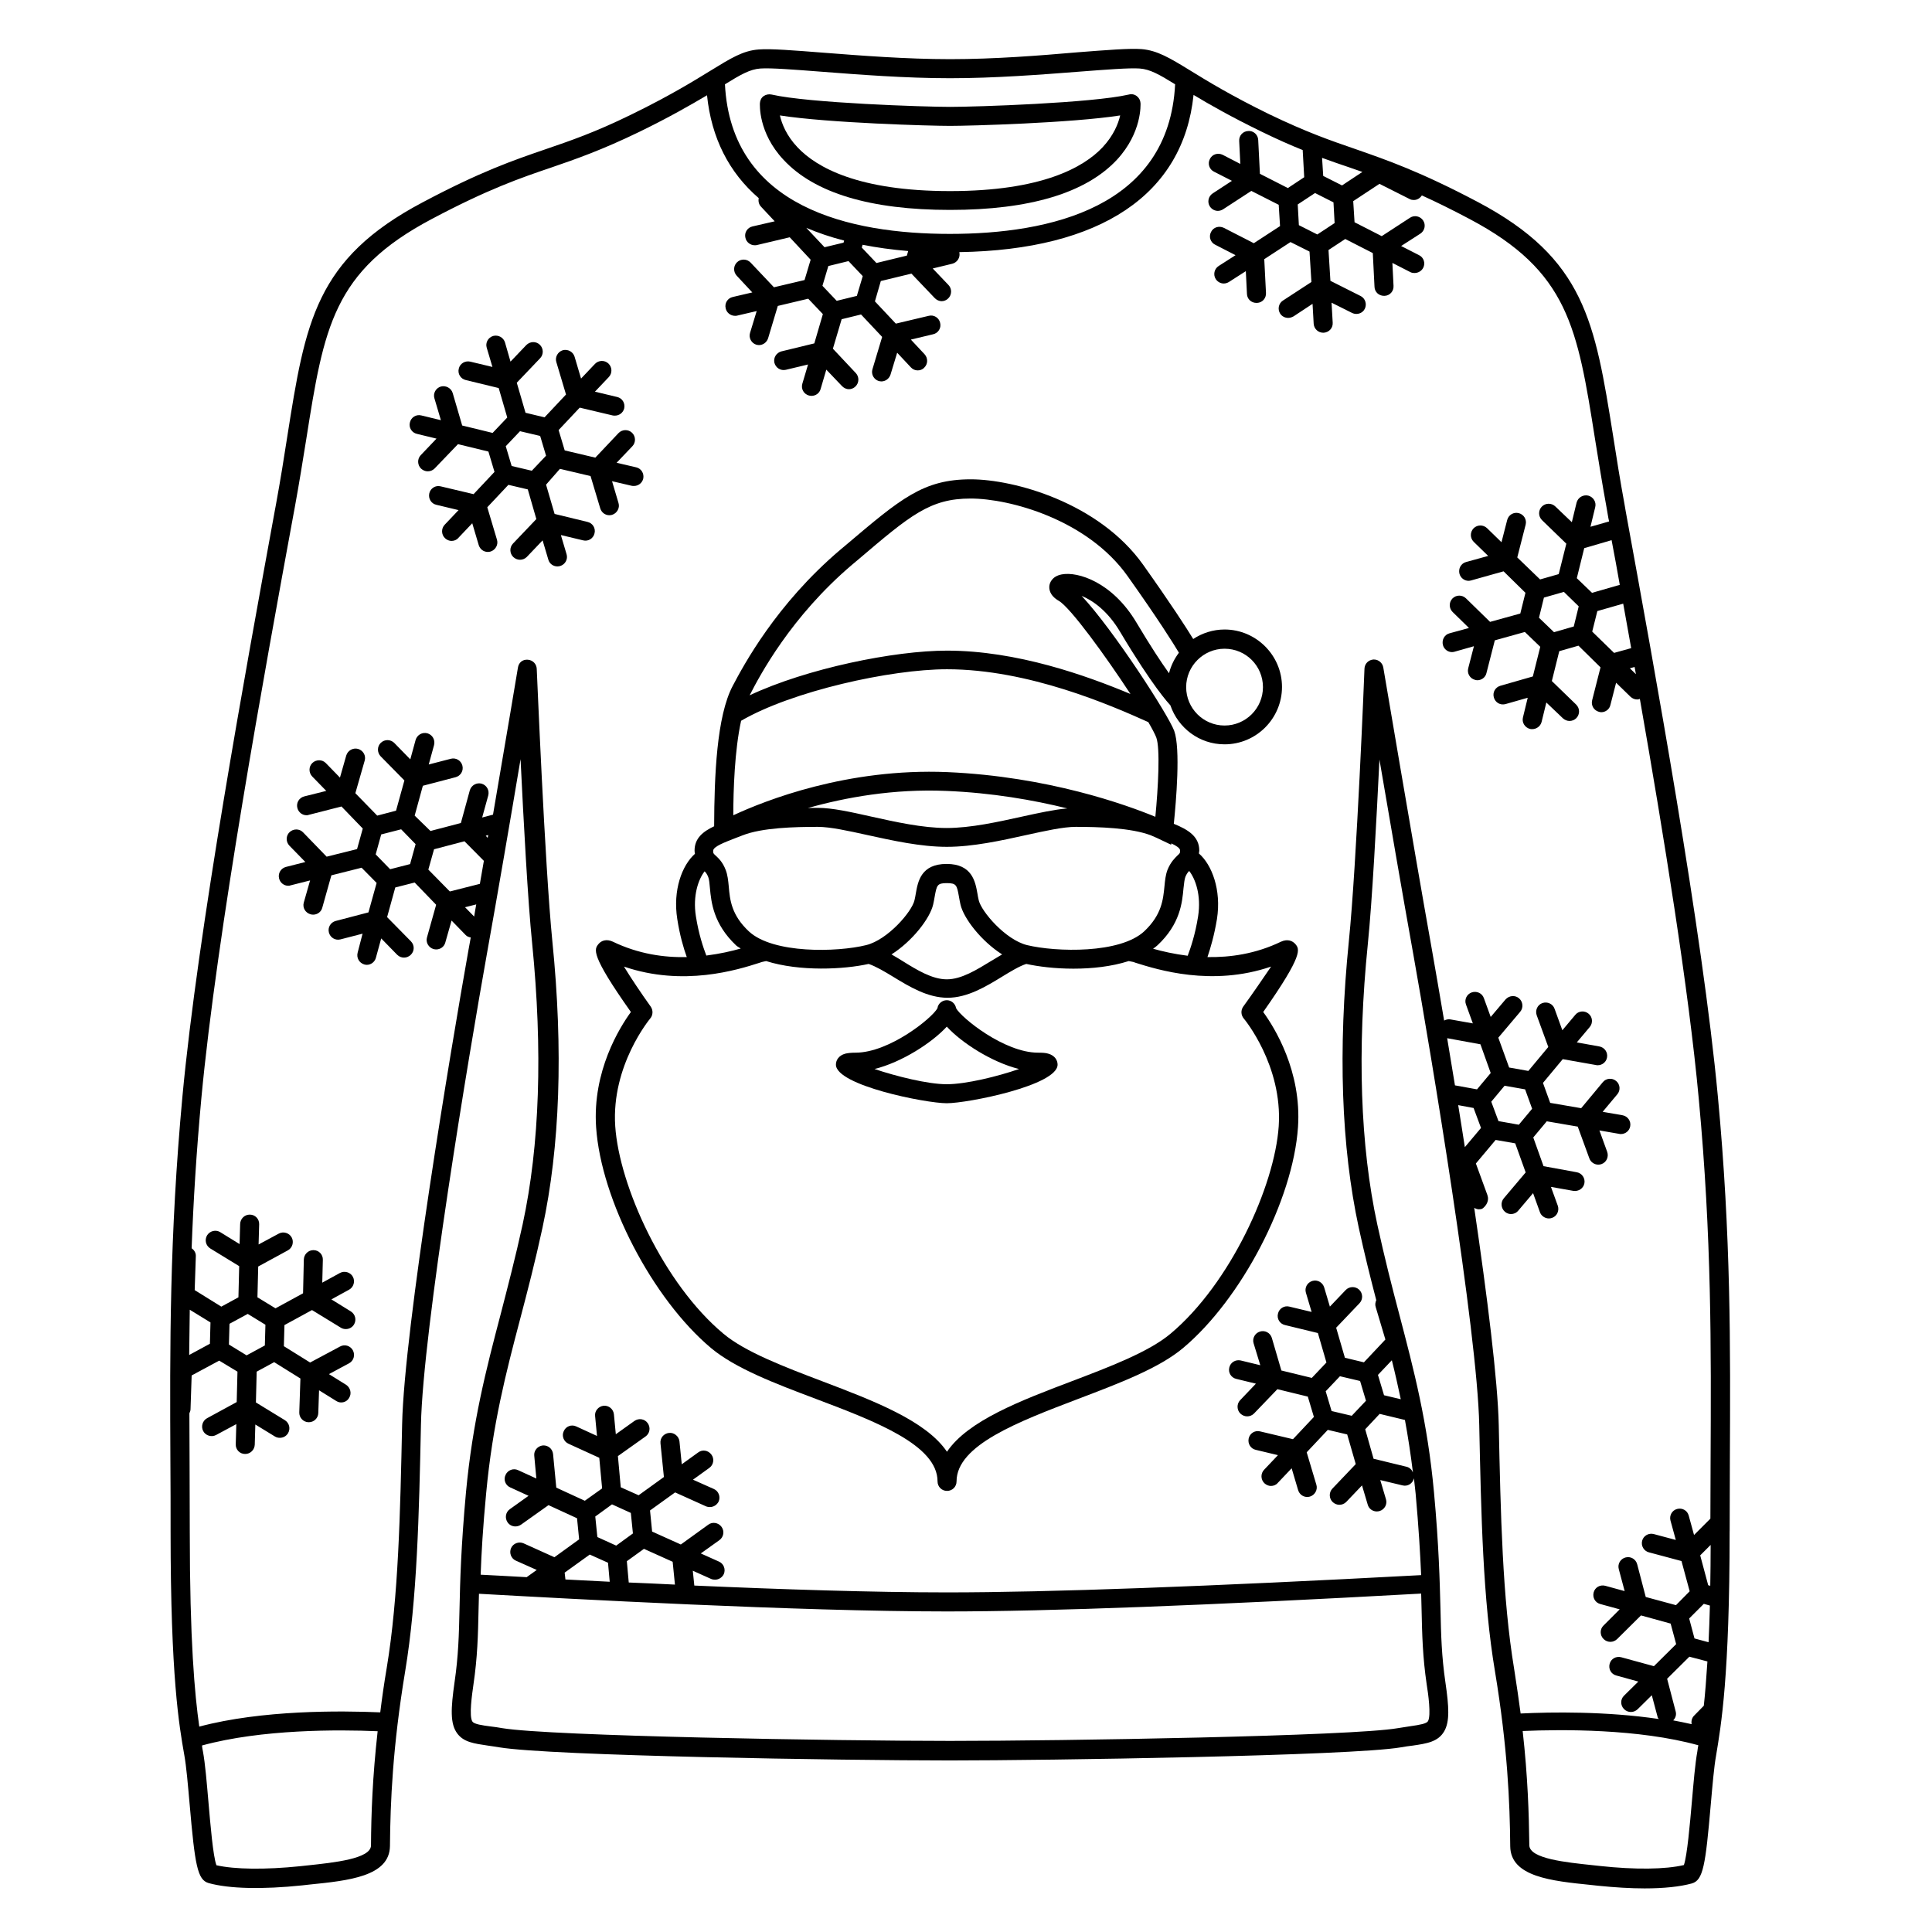
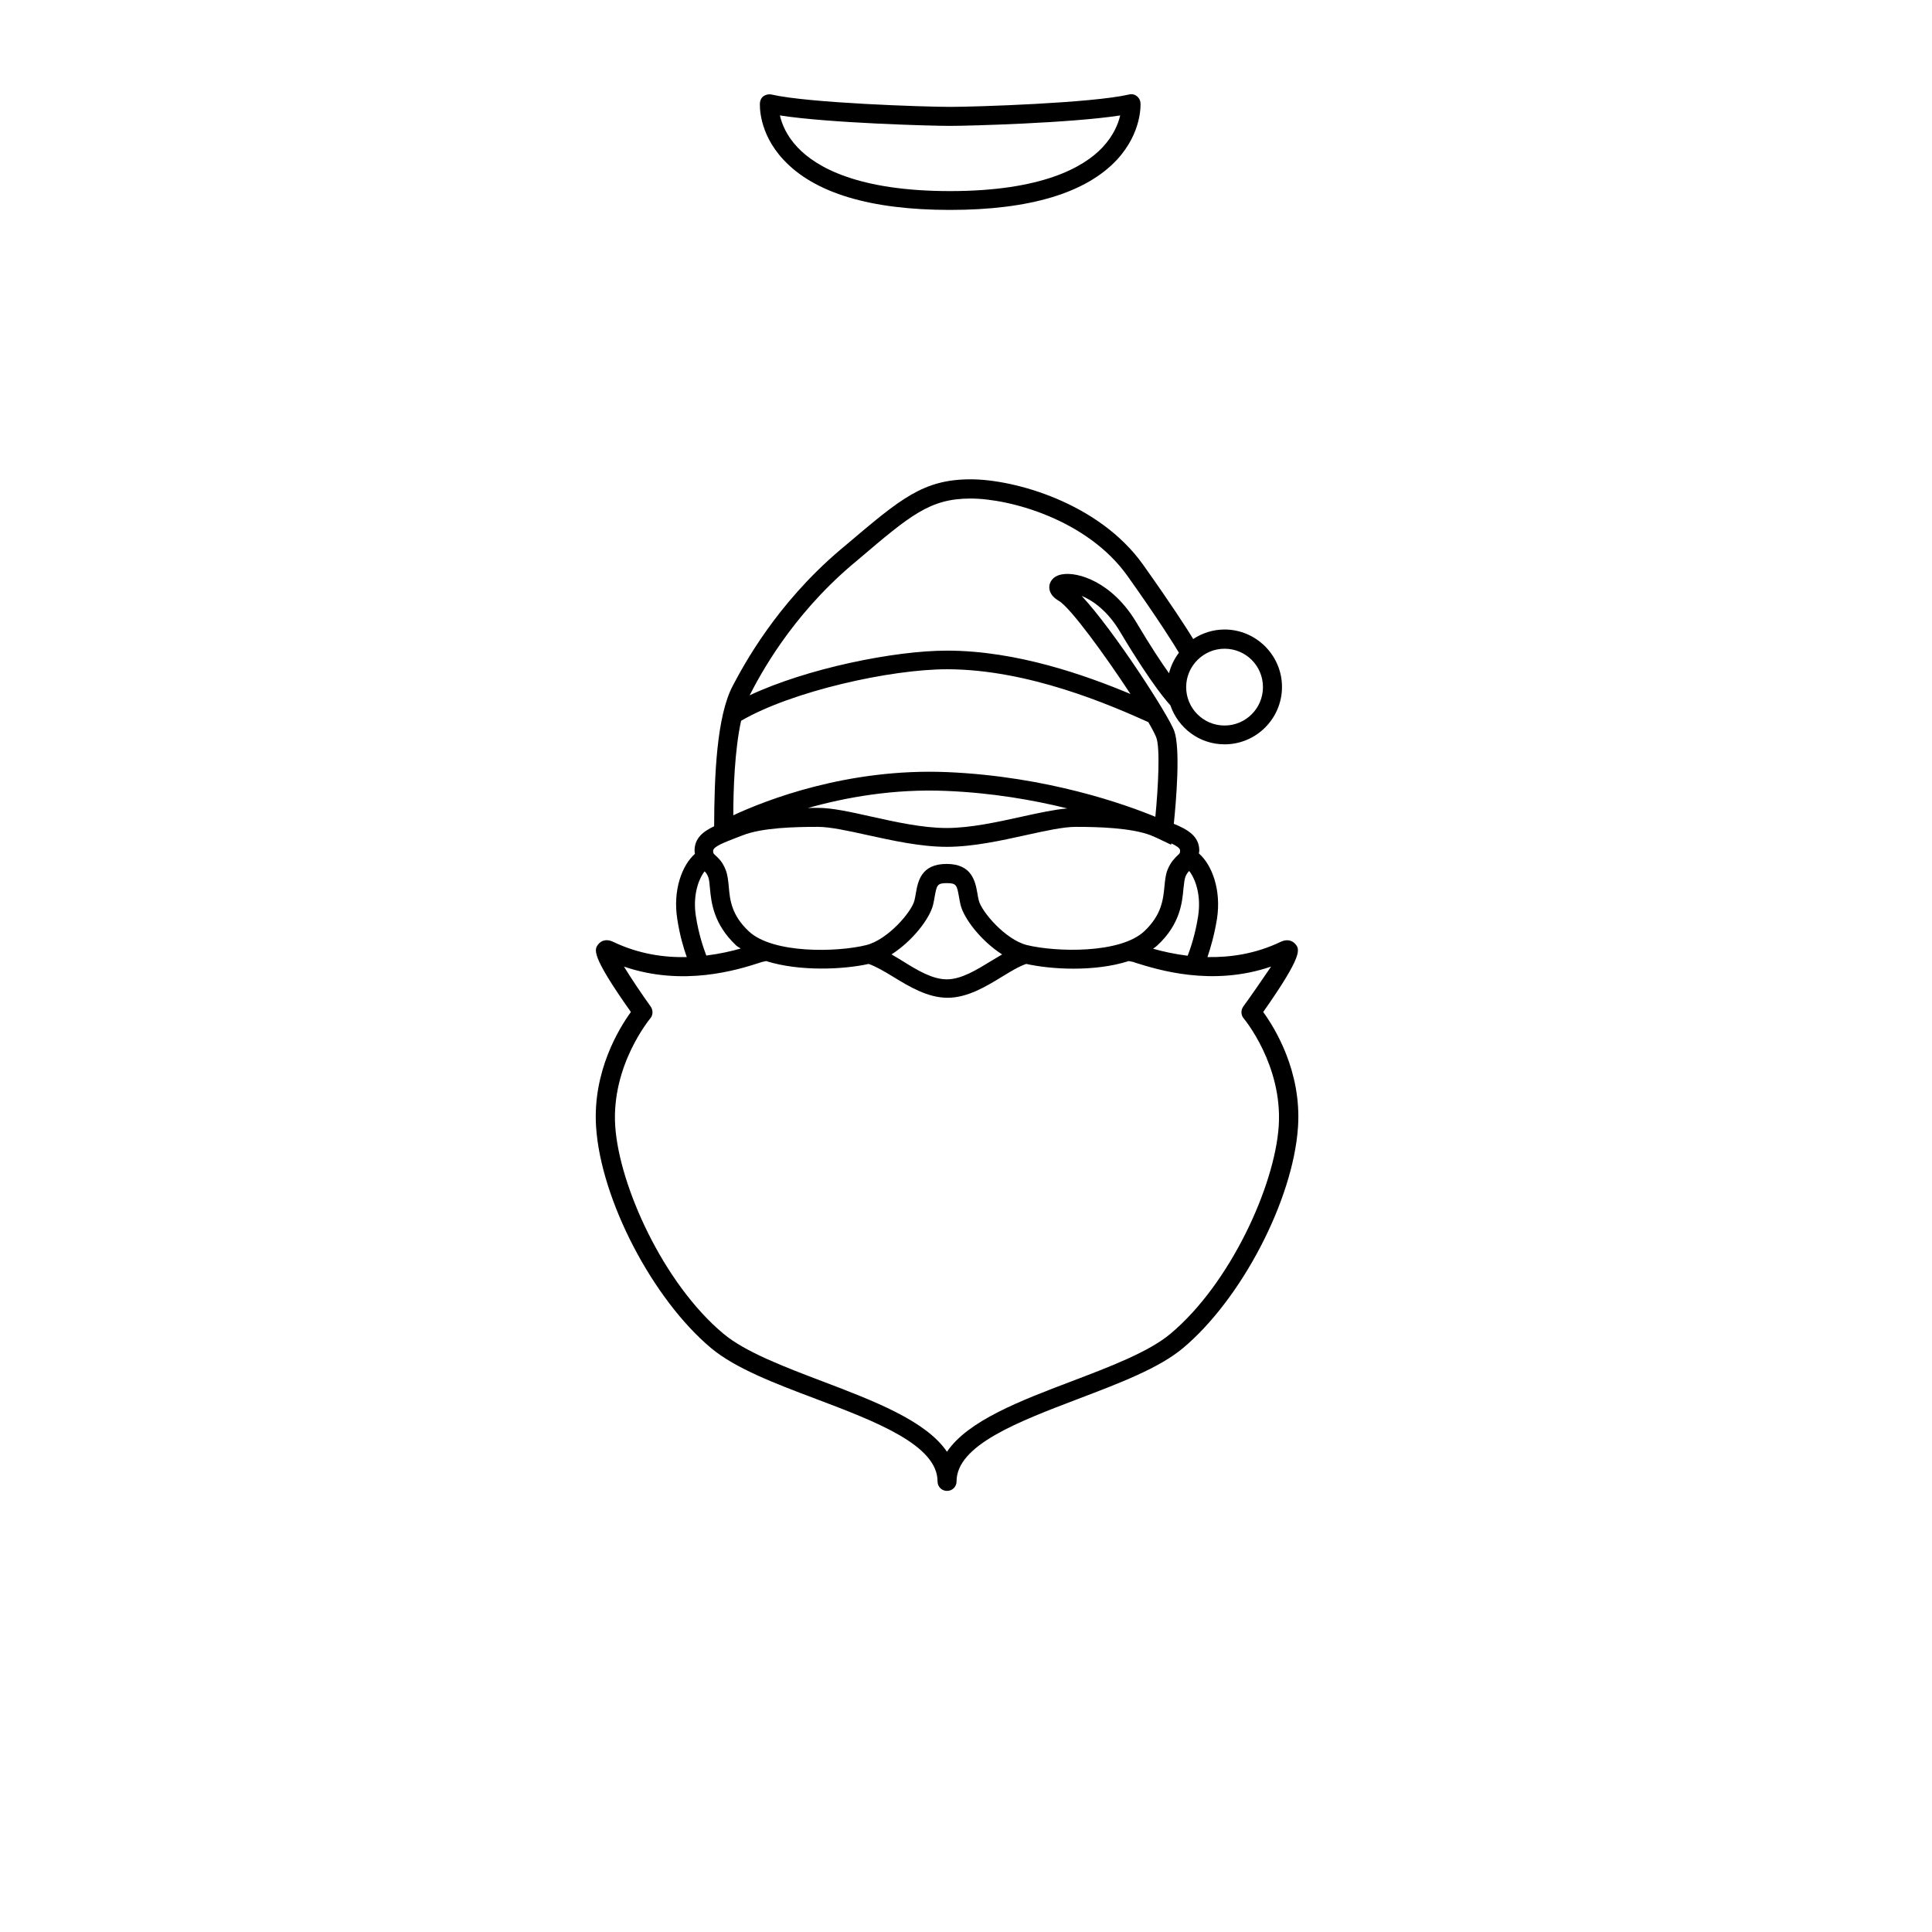
<svg xmlns="http://www.w3.org/2000/svg" fill="#000000" width="800px" height="800px" version="1.1" viewBox="144 144 512 512">
  <g>
-     <path d="m602.38 549.78c0-6.246 0.051-12.344 0.051-18.438 0.152-30.73 0.301-59.703-3.176-96.73-4.082-43.832-16.828-113.51-24.434-155.17l-0.301-1.762c-1.211-6.602-2.168-12.594-3.023-18.137-4.836-30.277-7.457-47.004-35.871-62.02-15.367-8.113-24.031-11.082-32.395-14.008-6.75-2.316-13.098-4.535-22.824-9.219-10.227-4.988-16.523-8.867-21.109-11.688-5.34-3.273-8.613-5.238-12.746-5.594-3.176-0.25-9.32 0.25-17.129 0.855-9.773 0.852-21.918 1.809-33.605 1.809s-23.832-0.957-33.605-1.715c-7.809-0.605-13.957-1.109-17.129-0.855-4.18 0.301-7.406 2.316-12.746 5.594-4.586 2.82-10.883 6.699-21.109 11.688-9.672 4.734-16.07 6.902-22.824 9.219-8.363 2.871-17.027 5.844-32.395 14.008-28.414 15.012-31.086 31.691-35.871 62.02-0.855 5.543-1.812 11.539-3.023 18.137l-0.301 1.613c-7.609 41.664-20.402 111.44-24.484 155.32-3.426 37.031-3.324 66.051-3.176 96.781 0.051 6.098 0.051 12.191 0.051 18.391 0 38.543 2.266 51.438 3.629 59.199 0.555 3.074 0.957 7.859 1.41 12.949 1.41 16.273 2.066 20.152 5.039 21.008 5.441 1.512 14.258 1.715 24.836 0.605l1.812-0.203c10.48-1.059 21.312-2.168 21.41-10.227 0.102-11.637 0.707-26.25 4.031-46.301 3.176-19.195 3.68-41.562 4.18-65.293 0.504-25.039 12.797-98.645 17.48-124.84 2.769-15.418 6.297-35.922 8.918-51.59 0.805 16.473 1.914 37.434 3.074 48.82 2.82 28.414 2.016 53.453-2.519 74.465-1.914 8.766-3.93 16.473-5.844 23.879-3.828 14.559-7.406 28.363-9.168 47.055-1.309 14.309-1.562 23.527-1.715 30.883-0.152 7.004-0.301 12.543-1.309 19.445-1.008 7.055-1.211 11.082 0.707 13.652 1.715 2.316 4.434 2.672 8.16 3.223 0.906 0.152 1.863 0.25 2.973 0.453 13.652 2.266 90.887 3.477 119.45 3.477 25.594 0 106.36-1.211 119.5-3.477 1.109-0.203 2.168-0.352 3.074-0.453 3.828-0.555 6.801-1.008 8.414-3.828 1.461-2.57 1.258-6.398 0.301-12.949-1.008-6.902-1.16-12.445-1.309-19.445-0.203-7.406-0.402-16.625-1.715-30.883-1.715-18.691-5.34-32.445-9.168-47.055-1.965-7.406-3.93-15.113-5.844-23.879-4.535-20.957-5.391-46.047-2.519-74.465 1.16-11.387 2.266-32.344 3.074-48.82 2.672 15.668 6.195 36.172 8.969 51.59 4.684 26.25 16.977 99.906 17.48 124.84 0.504 23.73 0.957 46.148 4.18 65.293 3.324 20.051 3.93 34.66 4.031 46.301 0.102 8.062 10.934 9.168 21.41 10.227l1.863 0.203c4.484 0.453 8.613 0.707 12.344 0.707 5.09 0 9.371-0.453 12.496-1.309 3.023-0.855 3.629-4.734 5.039-21.008 0.453-5.09 0.855-9.875 1.41-12.949 1.316-7.914 3.582-20.859 3.582-59.402zm-54.211-117.09 1.863 5.141-3.527 4.231-5.391-0.957-1.914-5.141 3.527-4.231zm-9.117-4.332-3.629 4.332-5.844-1.059c-0.707-4.383-1.41-8.516-2.066-12.496l8.816 1.613zm-4.535 9.27 1.965 5.289-4.281 5.09c-0.605-3.777-1.16-7.508-1.762-11.133zm3.68 23.125-3.074-8.414 5.238-6.246 5.188 0.906 2.769 7.707-5.793 6.852c-0.906 1.059-0.754 2.672 0.301 3.578 0.453 0.402 1.059 0.605 1.613 0.605 0.707 0 1.41-0.301 1.914-0.906l3.93-4.637 1.812 5.039c0.352 1.008 1.359 1.664 2.367 1.664 0.301 0 0.555-0.051 0.855-0.152 1.309-0.453 1.965-1.914 1.512-3.223l-1.812-4.988 5.945 1.059c1.359 0.203 2.672-0.656 2.922-2.016 0.25-1.359-0.656-2.672-2.016-2.922l-8.816-1.613-2.719-7.609 3.578-4.281 8.211 1.41 3.074 8.414c0.352 1.008 1.359 1.664 2.367 1.664 0.301 0 0.605-0.051 0.855-0.152 1.309-0.453 1.965-1.914 1.512-3.223l-2.066-5.691 5.238 0.906c0.152 0.051 0.301 0.051 0.453 0.051 1.211 0 2.266-0.855 2.469-2.066 0.25-1.359-0.656-2.672-2.066-2.922l-5.238-0.906 3.879-4.637c0.906-1.059 0.754-2.672-0.301-3.527-1.059-0.906-2.672-0.754-3.527 0.301l-5.742 6.902-8.211-1.41-1.914-5.289 5.238-6.297 8.816 1.562c0.152 0.051 0.301 0.051 0.453 0.051 1.211 0 2.266-0.855 2.469-2.066 0.25-1.359-0.656-2.672-2.066-2.922l-5.945-1.059 3.426-4.082c0.906-1.059 0.754-2.672-0.301-3.527-1.059-0.906-2.672-0.754-3.527 0.301l-3.426 4.082-2.066-5.691c-0.453-1.309-1.914-1.965-3.223-1.512s-1.965 1.914-1.512 3.223l3.074 8.414-5.289 6.348-5.09-0.906-2.867-7.91 5.793-6.852c0.906-1.059 0.754-2.672-0.301-3.578-1.059-0.906-2.621-0.754-3.578 0.301l-3.93 4.637-1.812-4.988c-0.453-1.309-1.914-1.965-3.223-1.512s-2.016 1.914-1.512 3.223l1.812 4.988-5.945-1.059c-0.605-0.102-1.16 0.051-1.664 0.301-1.258-7.406-2.367-13.855-3.223-18.691-5.09-28.516-12.797-74.414-12.898-74.867-0.203-1.211-1.258-2.117-2.469-2.117h-0.152c-1.309 0.102-2.316 1.109-2.367 2.418 0 0.504-2.066 51.844-4.133 72.145-2.922 28.969-2.016 54.562 2.621 76.023 1.512 6.953 3.074 13.199 4.637 19.195-0.25 0.555-0.352 1.211-0.152 1.812l2.57 8.613-5.691 6.047-5.039-1.211-2.316-7.961 6.195-6.5c0.957-1.008 0.906-2.621-0.102-3.578s-2.621-0.906-3.578 0.102l-4.18 4.383-1.512-5.09c-0.402-1.309-1.762-2.117-3.125-1.715-1.359 0.402-2.117 1.812-1.715 3.125l1.512 5.09-5.894-1.41c-1.359-0.352-2.719 0.504-3.023 1.863-0.352 1.359 0.504 2.719 1.863 3.023l8.715 2.117 2.266 7.809-3.879 4.082-8.062-1.965-2.519-8.613c-0.402-1.359-1.812-2.117-3.125-1.715-1.359 0.402-2.117 1.812-1.715 3.125l1.773 5.805-5.188-1.258c-1.359-0.301-2.719 0.504-3.023 1.863-0.352 1.359 0.504 2.719 1.863 3.023l5.188 1.258-4.18 4.383c-0.957 1.008-0.906 2.621 0.102 3.578 0.504 0.453 1.109 0.707 1.762 0.707 0.656 0 1.309-0.25 1.812-0.754l6.195-6.449 8.062 1.965 1.613 5.391-5.543 5.894-8.715-2.066c-1.359-0.352-2.719 0.504-3.023 1.863-0.301 1.359 0.504 2.719 1.863 3.023l5.894 1.41-3.68 3.879c-0.957 1.008-0.906 2.621 0.102 3.578 0.504 0.453 1.109 0.707 1.715 0.707 0.656 0 1.359-0.25 1.812-0.805l3.68-3.879 1.715 5.793c0.352 1.109 1.309 1.812 2.418 1.812 0.25 0 0.504-0.051 0.707-0.102 1.309-0.402 2.117-1.812 1.715-3.125l-2.57-8.613 5.594-5.945 5.141 1.211 2.266 7.859-6.195 6.5c-0.957 1.008-0.906 2.621 0.102 3.578 0.504 0.453 1.109 0.707 1.762 0.707 0.656 0 1.309-0.25 1.812-0.754l4.18-4.383 1.512 5.09c0.301 1.109 1.309 1.812 2.418 1.812 0.25 0 0.453-0.051 0.707-0.102 1.359-0.402 2.117-1.812 1.715-3.125l-1.512-5.09 5.894 1.41c1.359 0.352 2.719-0.504 3.023-1.863v-0.051c0.152 1.359 0.301 2.672 0.453 4.082 0.805 8.918 1.211 15.871 1.461 21.613-56.383 3.016-98.652 4.578-125.66 4.578-19.496 0-44.184-0.805-66.957-1.812l-0.402-3.93 4.836 2.168c0.352 0.152 0.707 0.203 1.059 0.203 0.957 0 1.863-0.555 2.316-1.461 0.555-1.258 0-2.769-1.258-3.324l-4.836-2.168 4.938-3.527c1.109-0.805 1.41-2.367 0.555-3.527-0.805-1.109-2.418-1.41-3.527-0.555l-7.254 5.238-7.609-3.426-0.555-5.594 6.648-4.785 8.16 3.68c0.352 0.152 0.707 0.203 1.059 0.203 0.957 0 1.863-0.555 2.316-1.461 0.555-1.258 0-2.769-1.258-3.324l-5.543-2.469 4.332-3.125c1.109-0.805 1.41-2.367 0.555-3.527-0.855-1.16-2.418-1.41-3.527-0.555l-4.332 3.125-0.605-6.047c-0.152-1.41-1.461-2.418-2.769-2.266-1.41 0.152-2.418 1.359-2.266 2.769l0.906 8.918-6.699 4.836-4.734-2.117-0.754-8.262 7.305-5.188c1.16-0.805 1.41-2.367 0.605-3.527-0.805-1.16-2.367-1.41-3.527-0.605l-4.938 3.527-0.504-5.289c-0.152-1.359-1.309-2.367-2.719-2.266-1.359 0.152-2.418 1.359-2.266 2.719l0.504 5.289-5.492-2.519c-1.258-0.605-2.769-0.051-3.324 1.258-0.605 1.258 0 2.769 1.258 3.324l8.16 3.727 0.754 8.113-4.586 3.273-7.559-3.477-0.855-8.918c-0.152-1.359-1.309-2.367-2.719-2.266-1.359 0.152-2.418 1.359-2.266 2.719l0.555 6.047-4.836-2.215c-1.258-0.605-2.769 0-3.324 1.258-0.605 1.258-0.051 2.769 1.258 3.324l4.836 2.215-4.938 3.527c-1.16 0.805-1.41 2.367-0.605 3.527 0.504 0.707 1.258 1.059 2.066 1.059 0.504 0 1.008-0.152 1.461-0.453l7.305-5.188 7.559 3.477 0.555 5.594-6.551 4.734-8.16-3.68c-1.258-0.555-2.769 0-3.324 1.258-0.555 1.258 0 2.769 1.258 3.324l5.543 2.469-2.672 1.914c-4.684-0.25-8.867-0.504-12.191-0.656 0.203-5.742 0.605-12.645 1.461-21.613 1.715-18.289 5.238-31.84 9.02-46.199 1.965-7.457 3.981-15.215 5.894-24.082 4.637-21.512 5.543-47.105 2.621-76.023-2.016-20.305-4.082-71.641-4.133-72.145-0.051-1.309-1.059-2.316-2.367-2.418-1.461-0.102-2.418 0.805-2.621 2.117-0.051 0.301-3.074 18.438-6.602 38.945l-2.871 0.754 1.613-5.844c0.352-1.359-0.402-2.719-1.762-3.125-1.309-0.352-2.719 0.402-3.125 1.762l-2.367 8.664-8.062 2.117-4.184-4.074 2.168-7.91 8.664-2.266c1.359-0.352 2.168-1.715 1.812-3.074-0.352-1.359-1.715-2.168-3.074-1.812l-5.844 1.512 1.41-5.141c0.352-1.359-0.402-2.719-1.762-3.125-1.359-0.352-2.719 0.402-3.125 1.762l-1.41 5.141-4.231-4.332c-1.008-1.008-2.57-1.008-3.578-0.051-1.008 0.957-1.008 2.57-0.051 3.578l6.297 6.398-2.215 8.012-4.988 1.309-5.793-5.945 2.469-8.613c0.402-1.359-0.402-2.719-1.762-3.125-1.309-0.352-2.719 0.402-3.125 1.762l-1.664 5.844-3.727-3.828c-0.957-1.008-2.57-1.008-3.578-0.051-1.008 0.957-1.008 2.57-0.051 3.578l3.727 3.828-5.844 1.461c-1.359 0.352-2.168 1.715-1.812 3.074 0.301 1.16 1.309 1.914 2.418 1.914 0.203 0 0.402 0 0.605-0.102l8.664-2.215 5.644 5.844-1.512 5.441-8.062 2.016-6.246-6.449c-0.957-1.008-2.57-1.008-3.578-0.051-1.008 0.957-1.008 2.57-0.051 3.578l4.231 4.332-5.141 1.309c-1.359 0.352-2.168 1.715-1.812 3.074 0.301 1.16 1.309 1.914 2.418 1.914 0.203 0 0.402 0 0.605-0.102l5.188-1.309-1.664 5.844c-0.402 1.359 0.402 2.719 1.762 3.125 0.203 0.051 0.453 0.102 0.707 0.102 1.109 0 2.117-0.707 2.418-1.812l2.418-8.613 8.012-2.016 3.981 4.031-2.168 7.809-8.664 2.266c-1.359 0.352-2.168 1.715-1.812 3.074 0.352 1.359 1.715 2.168 3.074 1.812l5.844-1.512-1.305 5.035c-0.352 1.359 0.402 2.719 1.762 3.125 0.203 0.051 0.453 0.102 0.656 0.102 1.109 0 2.117-0.754 2.418-1.863l1.41-5.141 4.231 4.332c0.504 0.504 1.16 0.754 1.812 0.754 0.656 0 1.258-0.25 1.762-0.707 1.062-1.004 1.062-2.617 0.055-3.625l-6.297-6.398 2.168-7.859 5.137-1.309 5.691 5.894-2.418 8.613c-0.402 1.359 0.402 2.719 1.715 3.125 0.25 0.051 0.453 0.102 0.707 0.102 1.109 0 2.117-0.707 2.418-1.812l1.664-5.844 3.727 3.828c0.352 0.402 0.855 0.555 1.359 0.656-0.203 1.109-0.402 2.266-0.605 3.324-4.684 26.348-17.027 100.26-17.582 125.65-0.504 23.527-0.957 45.746-4.082 64.59-0.707 4.18-1.258 8.062-1.715 11.789-10.48-0.453-31.336-0.656-47.961 3.777-1.211-8.516-2.519-22.723-2.519-51.742 0-6.195-0.051-12.344-0.051-18.391 0-4.332-0.051-8.613-0.051-12.898 0.152-0.352 0.301-0.707 0.301-1.059l0.301-8.969 7.305-3.93 4.836 2.922-0.203 8.062-7.859 4.281c-1.211 0.656-1.664 2.215-1.008 3.426 0.656 1.211 2.215 1.664 3.426 1.008l5.34-2.871-0.152 5.34c-0.051 1.41 1.059 2.57 2.469 2.57h0.051c1.359 0 2.469-1.109 2.519-2.469l0.152-5.34 5.188 3.176c0.402 0.25 0.855 0.352 1.309 0.352 0.855 0 1.664-0.402 2.168-1.211 0.707-1.211 0.352-2.719-0.855-3.477l-7.656-4.684 0.203-8.16 4.637-2.519 6.953 4.332-0.301 8.969c-0.051 1.41 1.059 2.57 2.418 2.621h0.102c1.359 0 2.469-1.059 2.519-2.418l0.203-6.047 4.535 2.82c0.402 0.25 0.855 0.402 1.309 0.402 0.855 0 1.664-0.402 2.117-1.211 0.754-1.16 0.352-2.719-0.805-3.477l-4.535-2.82 5.34-2.871c1.211-0.656 1.664-2.168 1.008-3.426-0.656-1.211-2.168-1.715-3.426-1.008l-7.91 4.231-6.957-4.328 0.152-5.594 7.305-3.981 7.656 4.684c0.402 0.25 0.855 0.352 1.309 0.352 0.855 0 1.664-0.402 2.168-1.211 0.707-1.211 0.352-2.719-0.855-3.477l-5.141-3.176 4.684-2.57c1.211-0.656 1.664-2.215 1.008-3.426-0.656-1.211-2.215-1.664-3.426-1.008l-4.684 2.57 0.152-6.047c0.051-1.41-1.059-2.57-2.469-2.57h-0.051c-1.359 0-2.469 1.109-2.519 2.469l-0.203 8.969-7.305 3.981-4.785-2.922 0.203-8.16 7.859-4.281c1.211-0.656 1.664-2.215 1.008-3.426s-2.215-1.664-3.426-1.008l-5.34 2.871 0.152-5.34c0.051-1.41-1.059-2.57-2.469-2.57h-0.051c-1.359 0-2.469 1.109-2.519 2.469l-0.152 5.34-5.137-3.168c-1.16-0.707-2.719-0.352-3.477 0.855-0.707 1.211-0.352 2.719 0.855 3.477l7.656 4.684-0.203 8.262-4.535 2.469-7.055-4.383 0.301-8.969c0.051-0.906-0.453-1.664-1.109-2.117 0.453-12.445 1.258-25.492 2.57-39.699 4.082-43.68 16.777-113.26 24.434-154.87l0.301-1.613c1.211-6.602 2.168-12.645 3.074-18.238 4.684-29.625 7.055-44.488 33.25-58.34 15.012-7.961 23.527-10.883 31.691-13.652 6.602-2.266 13.402-4.637 23.375-9.473 7.961-3.879 13.551-7.106 17.887-9.672 1.16 11.285 5.793 20.453 13.703 27.258-0.152 0.805 0 1.613 0.605 2.266l3.629 3.879-5.894 1.359c-1.359 0.301-2.215 1.664-1.863 3.023 0.25 1.16 1.309 1.965 2.469 1.965 0.203 0 0.402 0 0.555-0.051l8.715-2.066 5.543 5.945-1.613 5.391-8.113 1.914-6.188-6.543c-0.957-1.008-2.57-1.059-3.578-0.102-1.008 0.957-1.059 2.519-0.102 3.578l4.133 4.434-5.188 1.211c-1.359 0.301-2.215 1.664-1.863 3.023 0.25 1.16 1.309 1.965 2.469 1.965 0.203 0 0.402 0 0.555-0.051l5.188-1.211-1.762 5.793c-0.402 1.309 0.352 2.719 1.664 3.125 0.25 0.051 0.504 0.102 0.707 0.102 1.059 0 2.066-0.707 2.418-1.812l2.57-8.566 8.062-1.914 3.879 4.082-2.266 7.758-8.715 2.117c-1.359 0.352-2.168 1.715-1.863 3.023 0.352 1.359 1.664 2.168 3.023 1.863l5.894-1.41-1.512 5.09c-0.402 1.359 0.352 2.719 1.715 3.125 0.25 0.051 0.453 0.102 0.707 0.102 1.109 0 2.117-0.707 2.418-1.812l1.512-5.141 4.18 4.383c0.504 0.504 1.16 0.805 1.812 0.805 0.605 0 1.258-0.25 1.715-0.707 1.008-0.957 1.059-2.57 0.102-3.578l-6.062-6.453 2.316-7.809 5.141-1.258 5.594 5.945-2.57 8.566c-0.402 1.309 0.352 2.719 1.664 3.125 0.25 0.051 0.504 0.102 0.707 0.102 1.059 0 2.066-0.707 2.418-1.812l1.762-5.793 3.629 3.879c0.504 0.555 1.16 0.805 1.812 0.805 0.605 0 1.258-0.203 1.715-0.707 1.008-0.957 1.059-2.519 0.102-3.578l-3.629-3.879 5.894-1.41c1.359-0.301 2.215-1.664 1.863-3.023-0.301-1.359-1.664-2.215-3.023-1.863l-8.715 2.066-5.543-5.894 1.562-5.391 8.113-1.965 6.195 6.5c0.504 0.504 1.16 0.805 1.812 0.805 0.605 0 1.258-0.25 1.715-0.707 1.008-0.957 1.059-2.57 0.102-3.578l-4.18-4.383 5.188-1.258c1.359-0.352 2.168-1.715 1.863-3.023v-0.051c37.484-0.605 59.348-15.266 62.07-41.664 4.281 2.57 9.926 5.793 17.887 9.672 4.133 2.016 7.758 3.629 11.035 4.938l0.402 7.203-4.332 2.871-7.406-3.777-0.453-8.969c-0.051-1.41-1.309-2.519-2.672-2.367-1.41 0.051-2.469 1.258-2.367 2.672l0.301 6.047-4.691-2.422c-1.258-0.605-2.769-0.152-3.375 1.109-0.656 1.258-0.152 2.769 1.109 3.375l4.734 2.418-5.09 3.324c-1.16 0.754-1.512 2.316-0.754 3.477 0.504 0.754 1.309 1.16 2.117 1.16 0.453 0 0.957-0.152 1.359-0.402l7.508-4.887 7.254 3.68 0.352 5.644-6.953 4.535-7.961-4.082c-1.258-0.605-2.769-0.152-3.375 1.109-0.656 1.258-0.152 2.769 1.109 3.375l5.391 2.769-4.484 2.871c-1.16 0.754-1.512 2.316-0.754 3.477 0.504 0.754 1.309 1.16 2.117 1.16 0.453 0 0.957-0.152 1.359-0.402l4.484-2.871 0.301 6.047c0.051 1.359 1.16 2.367 2.519 2.367h0.152c1.41-0.051 2.469-1.258 2.367-2.672l-0.453-8.918 6.953-4.535 5.039 2.519 0.504 8.062-7.559 4.93c-1.16 0.754-1.461 2.316-0.707 3.477 0.504 0.754 1.309 1.109 2.117 1.109 0.453 0 0.957-0.152 1.41-0.402l5.039-3.324 0.301 5.289c0.102 1.359 1.211 2.367 2.519 2.367h0.152c1.41-0.102 2.469-1.258 2.367-2.672l-0.301-5.289 5.441 2.719c1.211 0.605 2.769 0.152 3.375-1.109 0.605-1.258 0.102-2.769-1.109-3.375l-8.012-4.031-0.504-8.16 4.434-2.922 7.305 3.727 0.453 8.969c0.051 1.359 1.16 2.367 2.519 2.367h0.152c1.41-0.051 2.469-1.258 2.367-2.672l-0.301-6.047 4.734 2.418c0.352 0.203 0.754 0.25 1.16 0.25 0.906 0 1.812-0.504 2.266-1.359 0.656-1.258 0.152-2.769-1.109-3.375l-4.734-2.418 5.09-3.273c1.16-0.754 1.512-2.316 0.754-3.477-0.754-1.16-2.316-1.512-3.477-0.754l-7.508 4.887-7.203-3.68-0.352-5.594 6.953-4.586 8.012 4.031c0.352 0.203 0.754 0.25 1.109 0.25 0.855 0 1.613-0.453 2.117-1.211 3.68 1.664 7.809 3.68 12.645 6.246 26.199 13.855 28.566 28.719 33.25 58.34 0.906 5.543 1.863 11.637 3.074 18.238l0.301 1.762c0.102 0.605 0.203 1.211 0.352 1.812l-4.938 1.41 1.258-5.188c0.352-1.359-0.504-2.719-1.863-3.074-1.359-0.301-2.719 0.504-3.074 1.863l-1.258 5.188-4.383-4.18c-1.008-0.957-2.57-0.957-3.578 0.051-0.957 1.008-0.957 2.57 0.051 3.578l6.449 6.246-2.016 8.062-4.938 1.41-6.047-5.828 2.215-8.664c0.352-1.359-0.453-2.719-1.812-3.074-1.359-0.352-2.719 0.453-3.074 1.812l-1.512 5.894-3.828-3.727c-1.008-0.957-2.57-0.957-3.578 0.051-0.957 1.008-0.957 2.57 0.051 3.578l3.828 3.727-5.844 1.613c-1.359 0.352-2.117 1.762-1.762 3.125 0.301 1.109 1.309 1.863 2.418 1.863 0.203 0 0.453-0.051 0.656-0.102l8.613-2.418 5.793 5.691-1.359 5.492-8.012 2.215-6.398-6.246c-1.008-0.957-2.57-0.957-3.578 0.051-0.957 1.008-0.957 2.57 0.051 3.578l4.332 4.231-5.141 1.41c-1.359 0.352-2.117 1.762-1.762 3.125 0.301 1.109 1.309 1.863 2.418 1.863 0.203 0 0.453-0.051 0.656-0.102l5.141-1.461-1.512 5.844c-0.352 1.359 0.453 2.719 1.812 3.074 0.203 0.051 0.402 0.102 0.605 0.102 1.109 0 2.168-0.754 2.418-1.914l2.215-8.664 7.961-2.215 4.082 3.93-1.965 7.859-8.613 2.469c-1.359 0.402-2.117 1.762-1.715 3.125 0.402 1.359 1.762 2.117 3.125 1.715l5.844-1.664-1.258 5.188c-0.352 1.359 0.504 2.719 1.863 3.074 0.203 0.051 0.402 0.051 0.605 0.051 1.109 0 2.168-0.754 2.469-1.914l1.258-5.141 4.383 4.18c0.504 0.453 1.109 0.707 1.762 0.707 0.656 0 1.309-0.25 1.812-0.754 0.957-1.008 0.957-2.57-0.051-3.578l-6.449-6.246 1.965-7.91 5.09-1.461 5.844 5.742-2.215 8.715c-0.352 1.359 0.453 2.719 1.812 3.074 0.203 0.051 0.402 0.102 0.605 0.102 1.109 0 2.168-0.754 2.418-1.914l1.512-5.894 3.828 3.727c0.504 0.453 1.109 0.707 1.762 0.707 0.25 0 0.453-0.051 0.707-0.152 6.348 36.223 12.949 76.934 15.617 106.05 3.426 36.777 3.273 65.645 3.125 96.227 0 4.938-0.051 9.926-0.051 14.965 0 0-0.051 0-0.051 0.051l-4.281 4.281-1.41-5.141c-0.352-1.359-1.715-2.117-3.074-1.762-1.359 0.352-2.117 1.762-1.762 3.074l1.41 5.141-5.844-1.562c-1.359-0.352-2.719 0.453-3.074 1.762-0.352 1.359 0.453 2.719 1.762 3.074l8.664 2.316 2.168 8.012-3.629 3.68-8.012-2.168-2.266-8.664c-0.352-1.359-1.715-2.168-3.074-1.812-1.359 0.352-2.168 1.715-1.812 3.074l1.562 5.844-5.141-1.41c-1.359-0.352-2.719 0.402-3.074 1.762-0.352 1.359 0.402 2.719 1.762 3.074l5.141 1.41-4.281 4.281c-1.008 0.957-1.008 2.57 0 3.578 0.504 0.504 1.16 0.754 1.812 0.754 0.656 0 1.258-0.25 1.762-0.707l6.348-6.297 7.859 2.168 1.461 5.441-5.894 5.844-8.664-2.367c-1.359-0.352-2.719 0.402-3.074 1.762-0.352 1.359 0.402 2.719 1.762 3.074l5.844 1.613-3.777 3.727c-1.008 0.957-1.008 2.57 0 3.578 0.504 0.504 1.16 0.754 1.812 0.754 0.656 0 1.258-0.25 1.762-0.707l3.777-3.727 1.562 5.844c0.051 0.203 0.203 0.301 0.301 0.453-13.906-2.066-28.465-1.863-36.625-1.461-0.504-3.727-1.059-7.609-1.715-11.789-3.125-18.844-3.578-41.059-4.082-64.59-0.25-11.84-3.074-34.359-6.5-57.637 0.402 0.25 0.805 0.402 1.258 0.402 0.301 0 0.605-0.051 0.855-0.152 1.18-0.809 1.887-2.269 1.383-3.578zm-232.01 81.918 4.988 2.266 0.555 5.441-4.434 3.223-4.988-2.266-0.555-5.441zm16.074 15.215 0.605 6.047c-4.18-0.203-8.262-0.402-12.242-0.555l-0.504-5.644 4.535-3.273zm-21.969-1.914 4.836 2.168 0.453 5.039c-4.082-0.203-8.012-0.402-11.738-0.605l-0.203-1.812zm196.59-38.035-1.562-5.238 3.777-3.981 5.34 1.258 1.562 5.238-3.777 3.981zm8.914 4.836 3.828-4.082 6.699 1.613c0.805 4.383 1.512 8.969 2.117 13.906-0.301-0.707-0.855-1.309-1.715-1.512l-8.715-2.117zm4.988-9.02-1.613-5.391 3.68-3.879c0.855 3.375 1.613 6.801 2.367 10.328zm-253.27-139.3 1.512-5.391 8.062-2.117 5.141 5.188c-0.352 2.066-0.707 4.082-1.059 6.098l-7.961 2.016zm-10.125-0.102-3.828-3.93 1.461-5.289 5.289-1.359 3.828 3.93-1.461 5.289zm25.34-8.867 0.656-0.203c-0.051 0.25-0.102 0.504-0.152 0.754zm-2.516 18.188c-0.203 1.109-0.402 2.168-0.555 3.223l-2.418-2.469zm-70.434 110.79-0.152 5.644-5.492 2.973c0.051-3.981 0.102-7.961 0.152-11.992zm9.875-2.266 4.684 2.871-0.152 5.492-4.836 2.621-4.684-2.871 0.152-5.492zm166.61-278.5-3.879-4.082 0.203-0.754c3.777 0.754 7.809 1.309 12.09 1.664l-0.352 1.211zm-10.531 10.023-3.777-3.981 1.562-5.238 5.34-1.309 3.777 3.981-1.562 5.238zm1.816-15.414-5.039 1.211-4.836-5.141c3.074 1.309 6.449 2.469 10.027 3.375zm125.55-2.168-4.887-2.469-0.301-5.492 4.586-3.023 4.887 2.469 0.301 5.492zm6.551-13-4.988-2.519-0.301-4.785c2.519 0.906 4.887 1.762 7.203 2.519 1.16 0.402 2.316 0.805 3.477 1.211zm77.887 129.53-1.613-1.562 1.258-0.352c0.105 0.652 0.258 1.309 0.355 1.914zm-5.793-5.644-5.793-5.644 1.359-5.441 6.852-1.965c0.707 3.828 1.41 7.758 2.117 11.789zm-15.918-5.488-3.981-3.828 1.309-5.34 5.289-1.512 3.93 3.828-1.309 5.34zm17.43-12.547-7.356 2.117-4.031-3.879 1.965-7.961 7.254-2.117c0.707 3.777 1.465 7.707 2.168 11.84zm19.699 299.67c-0.605 0.605-0.805 1.461-0.656 2.266-1.613-0.352-3.223-0.707-4.887-1.008 0.605-0.605 0.906-1.461 0.656-2.367l-2.266-8.664 5.894-5.844 4.785 1.258c-0.301 4.684-0.605 8.516-0.957 11.738zm3.828-19.449-3.727-1.008-1.41-5.289 3.879-3.879 1.613 0.453c-0.102 3.527-0.203 6.75-0.355 9.723zm-0.098-15.113-2.117-7.91 2.769-2.769c0 3.879-0.051 7.508-0.102 10.832zm-251.2-401.94c2.769-0.203 9.07 0.301 16.324 0.855 9.824 0.754 22.066 1.715 33.957 1.715s24.133-0.957 33.957-1.715c7.254-0.555 13.551-1.059 16.324-0.855 2.719 0.203 5.141 1.562 9.371 4.18-1.664 32.695-33.25 39.648-59.703 39.648-26.449 0.004-57.938-7-59.598-39.645 4.231-2.621 6.648-3.981 9.367-4.184zm-120.05 476.2-1.863 0.203c-9.32 0.957-17.332 0.855-22.219-0.25-0.906-2.418-1.613-10.984-2.117-16.777-0.453-5.188-0.855-10.125-1.461-13.402-0.102-0.504-0.203-1.008-0.25-1.562 15.82-4.332 36.172-4.231 46.551-3.777-1.359 12.141-1.715 21.965-1.762 30.277-0.055 3.523-9.777 4.531-16.879 5.289zm297-38.238c-0.402 0.656-1.965 0.957-4.785 1.359-0.957 0.152-2.016 0.301-3.223 0.504-12.191 2.117-88.367 3.375-118.65 3.375-29.977 0-105.85-1.258-118.65-3.375-1.109-0.203-2.168-0.352-3.074-0.453-2.316-0.301-4.332-0.605-4.836-1.258-1.008-1.359-0.102-7.356 0.25-9.875 1.059-7.203 1.211-12.898 1.359-20.102 0.051-1.258 0.051-2.57 0.102-3.93 23.477 1.309 84.336 4.684 123.99 4.684 27.105 0 69.375-1.613 125.7-4.734 0.051 1.359 0.051 2.672 0.102 3.93 0.152 7.203 0.301 12.848 1.359 20.102 0.402 2.465 1.211 8.211 0.355 9.773zm69.926 21.359c-0.504 5.793-1.258 14.359-2.117 16.777-4.887 1.16-12.898 1.258-22.219 0.25l-1.863-0.203c-7.106-0.754-16.828-1.715-16.879-5.289-0.102-8.312-0.402-18.137-1.762-30.277 10.43-0.453 30.73-0.605 46.551 3.777-0.102 0.555-0.203 1.059-0.25 1.562-0.602 3.328-1.008 8.215-1.461 13.402z" />
    <path d="m487.26 394.16c-0.707-0.805-2.016-1.41-3.777-0.605-6.801 3.273-13.504 4.18-19.496 4.082 0.805-2.367 1.812-5.793 2.519-10.078 1.211-7.758-1.359-14.41-4.785-17.383 0-0.25 0.102-0.453 0.102-0.754 0-3.828-3.074-5.594-6.75-7.106 0.605-5.894 1.812-19.949 0.102-24.637-1.562-4.231-16.02-26.652-24.535-35.77 3.023 1.258 6.953 4.031 10.227 9.574 8.613 14.461 12.898 18.992 13.301 19.445 2.066 5.996 7.656 10.328 14.359 10.328 8.414 0 15.215-6.852 15.215-15.215 0-8.363-6.852-15.215-15.215-15.215-3.074 0-5.945 0.957-8.312 2.519-1.812-2.973-5.844-9.219-13.25-19.648-11.738-16.523-34.258-22.672-45.695-22.672-12.594 0-18.539 5.09-33.051 17.383l-1.562 1.309c-17.027 14.461-25.645 30.684-28.465 36.023-4.281 8.062-4.887 23.93-4.938 37.23-2.973 1.41-5.188 3.176-5.188 6.449 0 0.352 0.051 0.605 0.102 0.855-3.426 3.023-5.894 9.621-4.684 17.281 0.656 4.281 1.664 7.707 2.519 10.078-5.996 0.152-12.797-0.805-19.598-4.082-1.715-0.805-3.074-0.25-3.777 0.605-1.16 1.41-2.266 2.719 8.566 18.035-2.973 4.082-10.227 15.668-9.219 30.531 1.309 19.297 14.965 45.543 30.48 58.543 6.398 5.34 16.777 9.32 27.762 13.453 15.871 5.996 32.242 12.242 32.242 21.867 0 1.41 1.109 2.519 2.519 2.519 1.41 0 2.519-1.109 2.519-2.519 0-9.621 16.375-15.82 32.242-21.867 10.984-4.18 21.363-8.113 27.762-13.453 15.516-13 29.172-39.246 30.48-58.543 1.008-14.863-6.246-26.449-9.219-30.531 10.766-15.316 9.656-16.676 8.496-18.035zm-29.121-17.785c0.301-0.754 0.656-1.211 1.008-1.562 1.664 2.117 3.223 6.449 2.367 11.992-0.754 4.836-2.016 8.516-2.769 10.48-3.578-0.453-6.699-1.16-9.168-1.863 0.402-0.301 0.805-0.555 1.16-0.906 6.047-5.644 6.551-11.336 6.902-15.113 0.148-1.266 0.25-2.375 0.5-3.027zm-117.74-41.363c13.504-7.859 39.598-13.652 54.562-13.652 21.664 0 43.48 9.574 53.352 14.008 1.059 1.812 1.812 3.273 2.117 4.082 1.059 2.871 0.504 13.25-0.25 21.008-7.707-3.176-28.414-10.68-55.117-11.84-26.551-1.109-48.266 7.508-56.73 11.438 0-6.703 0.352-17.234 2.066-25.043zm54.41 18.59c12.141 0.504 23.074 2.418 32.043 4.637-3.426 0.301-7.406 1.16-11.992 2.168-6.398 1.41-13.602 3.023-20 3.023-6.348 0-13.602-1.613-19.949-3.023-5.594-1.258-10.379-2.316-14.207-2.316-0.906 0-1.762 0-2.621 0.051 9.977-2.824 22.723-5.144 36.727-4.539zm83.887-27.508c0 5.644-4.586 10.176-10.176 10.176-5.644 0-10.176-4.586-10.176-10.176 0-5.594 4.586-10.176 10.176-10.176 5.641 0 10.176 4.531 10.176 10.176zm-108.82-32.496 1.562-1.309c13.855-11.789 19.043-16.172 29.773-16.172 10.43 0 30.984 5.594 41.613 20.555 8.16 11.488 12.191 17.938 13.602 20.305-1.211 1.613-2.117 3.426-2.621 5.441-2.066-2.871-4.887-7.152-8.613-13.402-6.398-10.781-15.566-13.602-19.801-12.797-2.672 0.504-3.176 2.316-3.273 2.871-0.152 0.906-0.051 2.672 2.469 4.133 3.074 1.762 12.395 14.609 18.992 24.688-11.688-4.887-30.078-11.488-48.617-11.488-14.008 0-37.18 4.734-52.297 11.84 2.676-5.242 10.938-20.859 27.211-34.664zm-31.086 72.547 1.965-0.754c5.188-2.066 13.906-2.266 20-2.266 3.273 0 8.062 1.059 13.098 2.168 6.648 1.461 14.156 3.125 21.059 3.125s14.461-1.664 21.059-3.125c5.039-1.109 9.824-2.168 13.098-2.168 6.047 0 14.609 0.25 19.852 2.215 1.41 0.605 2.215 0.957 2.266 1.008l3.176 1.512 0.051-0.352c1.309 0.605 2.316 1.258 2.316 1.863 0 0.707 0 0.707-0.656 1.309-0.707 0.707-1.812 1.715-2.672 3.828-0.504 1.309-0.656 2.769-0.805 4.332-0.352 3.527-0.707 7.559-5.34 11.941-6.398 5.996-23.375 5.543-31.086 3.68-5.691-1.41-12.09-8.867-12.797-11.891-0.152-0.605-0.25-1.211-0.352-1.812-0.555-3.125-1.41-7.809-8.16-7.809-6.801 0-7.609 4.684-8.16 7.809-0.102 0.605-0.203 1.211-0.352 1.812-0.707 3.074-7.106 10.48-12.797 11.891-7.707 1.914-24.688 2.316-31.086-3.629-4.637-4.332-5.039-8.363-5.34-11.941-0.152-1.562-0.301-3.023-0.805-4.332-0.805-2.117-1.914-3.125-2.672-3.828-0.656-0.605-0.656-0.605-0.656-1.309 0.105-1.109 2.977-2.168 5.797-3.277zm70.785 30.785c-0.957 0.555-1.863 1.109-2.871 1.715-3.879 2.367-7.91 4.887-11.789 4.887s-7.91-2.469-11.789-4.887c-0.957-0.605-1.914-1.16-2.871-1.715 5.543-3.527 10.176-9.523 11.035-13.199 0.152-0.707 0.301-1.41 0.402-2.066 0.555-3.074 0.656-3.629 3.223-3.629 2.57 0 2.672 0.555 3.223 3.629 0.102 0.656 0.25 1.359 0.402 2.066 0.859 3.676 5.492 9.672 11.035 13.199zm-70.531-2.418c0.352 0.352 0.855 0.555 1.258 0.855-2.469 0.707-5.543 1.41-9.117 1.863-0.754-1.965-2.016-5.594-2.769-10.43-0.855-5.441 0.656-9.773 2.316-11.891 0.352 0.352 0.656 0.754 0.957 1.512 0.25 0.656 0.352 1.715 0.453 2.973 0.352 3.731 0.906 9.422 6.902 15.117zm134.41 16.273c-0.656 0.957-0.605 2.215 0.152 3.125 0.102 0.102 10.328 12.395 9.27 28.516-1.059 15.871-12.848 41.766-28.668 55.016-5.742 4.836-16.223 8.816-26.301 12.645-13.551 5.141-27.406 10.43-32.949 18.641-5.543-8.211-19.445-13.504-32.949-18.641-10.078-3.828-20.555-7.809-26.301-12.645-15.871-13.25-27.609-39.145-28.668-55.016-1.059-16.121 9.168-28.363 9.27-28.516 0.754-0.855 0.805-2.168 0.152-3.125-2.519-3.527-5.238-7.559-7.106-10.629 15.719 5.391 30.129 0.855 35.922-1.008l0.605-0.203c0.352-0.102 0.754-0.152 1.16-0.25 8.918 2.82 20.656 2.215 27.156 0.754 1.914 0.656 4.133 1.965 6.449 3.375 4.281 2.621 9.168 5.594 14.461 5.594 5.289 0 10.176-2.973 14.461-5.594 2.316-1.41 4.535-2.769 6.398-3.375 3.223 0.707 7.656 1.258 12.496 1.258 4.938 0 10.125-0.555 14.66-2.016 0.402 0.102 0.906 0.152 1.258 0.25l0.555 0.203c5.793 1.812 20.203 6.398 35.922 1.008-2.117 3.074-4.836 7.106-7.406 10.633z" />
-     <path d="m421.76 423.22c-0.656-0.203-1.512-0.25-2.672-0.25-8.969 0-20.402-9.32-21.715-11.789-0.203-1.211-1.258-2.117-2.469-2.117s-2.316 0.906-2.469 2.117c-1.309 2.519-12.695 11.789-21.715 11.789-1.16 0-2.016 0.102-2.672 0.25-1.863 0.504-2.519 1.812-2.519 2.922 0 5.492 23.781 10.227 29.371 10.227 5.594 0 29.371-4.734 29.371-10.227 0.008-1.055-0.645-2.418-2.512-2.922zm-26.852 8.113c-5.039 0-13.453-2.117-19.145-4.031 7.254-1.812 15.215-6.953 19.145-11.234 3.93 4.281 11.891 9.422 19.145 11.234-5.641 1.965-14.105 4.031-19.145 4.031z" />
-     <path d="m292.39 268.25 8.113 1.914 2.57 8.566c0.352 1.109 1.309 1.812 2.418 1.812 0.25 0 0.504-0.051 0.707-0.102 1.309-0.402 2.117-1.812 1.715-3.125l-1.715-5.793 5.188 1.211c0.203 0.051 0.402 0.051 0.605 0.051 1.16 0 2.168-0.754 2.469-1.914 0.301-1.359-0.504-2.719-1.863-3.023l-5.188-1.211 4.18-4.383c0.957-1.008 0.906-2.621-0.102-3.578-1.008-0.957-2.621-0.906-3.578 0.102l-6.144 6.5-8.113-1.914-1.613-5.391 5.594-5.945 8.715 2.066c0.203 0.051 0.402 0.051 0.605 0.051 1.16 0 2.168-0.754 2.469-1.914 0.301-1.359-0.504-2.719-1.863-3.023l-5.894-1.41 3.68-3.879c0.957-1.008 0.906-2.621-0.102-3.578-1.008-0.957-2.621-0.906-3.578 0.102l-3.68 3.879-1.715-5.793c-0.402-1.309-1.762-2.066-3.125-1.715-1.309 0.402-2.117 1.812-1.715 3.125l2.57 8.613-5.691 6.047-5.039-1.211-2.316-7.961 6.195-6.5c0.957-1.008 0.906-2.621-0.102-3.578-1.008-0.957-2.57-0.906-3.578 0.102l-4.18 4.383-1.461-5.09c-0.402-1.309-1.762-2.066-3.125-1.715-1.359 0.402-2.117 1.812-1.715 3.125l1.512 5.09-5.894-1.41c-1.359-0.301-2.719 0.504-3.023 1.863-0.352 1.359 0.504 2.719 1.863 3.023l8.715 2.117 2.266 7.809-3.879 4.082-8.062-1.965-2.519-8.613c-0.402-1.309-1.812-2.066-3.125-1.715-1.359 0.402-2.117 1.812-1.715 3.125l1.715 5.793-5.188-1.258c-1.359-0.352-2.719 0.504-3.023 1.863-0.352 1.359 0.504 2.719 1.863 3.023l5.188 1.258-4.18 4.383c-0.957 1.008-0.906 2.621 0.102 3.578 0.504 0.453 1.109 0.707 1.762 0.707 0.656 0 1.309-0.25 1.812-0.754l6.195-6.449 8.062 1.965 1.613 5.391-5.543 5.894-8.715-2.066c-1.359-0.352-2.719 0.504-3.023 1.863-0.301 1.359 0.504 2.719 1.863 3.023l5.894 1.41-3.68 3.879c-0.957 1.008-0.906 2.621 0.102 3.578 0.504 0.453 1.109 0.707 1.715 0.707 0.656 0 1.359-0.25 1.812-0.805l3.68-3.879 1.715 5.793c0.352 1.109 1.309 1.812 2.418 1.812 0.25 0 0.504-0.051 0.707-0.102 1.309-0.402 2.117-1.812 1.715-3.125l-2.57-8.613 5.594-5.945 5.141 1.211 2.266 7.859-6.195 6.5c-0.957 1.008-0.906 2.621 0.102 3.578 0.504 0.453 1.109 0.707 1.762 0.707 0.656 0 1.309-0.25 1.812-0.754l4.18-4.383 1.512 5.09c0.301 1.109 1.309 1.812 2.418 1.812 0.25 0 0.453-0.051 0.707-0.102 1.359-0.402 2.117-1.812 1.715-3.125l-1.512-5.09 5.894 1.41c1.359 0.352 2.719-0.504 3.023-1.863 0.352-1.359-0.504-2.719-1.863-3.023l-8.715-2.117-2.266-7.758zm-10.582-9.977 5.34 1.258 1.562 5.238-3.777 3.981-5.34-1.258-1.562-5.238z" />
    <path d="m395.77 199.63c21.109 0 36.023-4.484 44.234-13.301 6.699-7.254 6.246-14.711 6.246-15.012-0.051-0.754-0.402-1.41-1.008-1.863s-1.359-0.605-2.066-0.402c-9.824 2.266-40.559 3.273-47.359 3.273s-37.535-1.008-47.359-3.273c-0.707-0.152-1.461 0-2.066 0.402-0.605 0.402-0.957 1.109-1.008 1.863 0 0.301-0.504 7.809 6.246 15.012 8.168 8.816 23.031 13.301 44.141 13.301zm0-22.27c5.188 0 32.145-0.754 45.09-2.769-0.504 2.168-1.715 5.289-4.684 8.465-4.988 5.289-16.07 11.586-40.406 11.586s-35.418-6.297-40.406-11.586c-2.973-3.125-4.18-6.297-4.684-8.465 12.949 2.016 39.902 2.769 45.09 2.769z" />
  </g>
</svg>